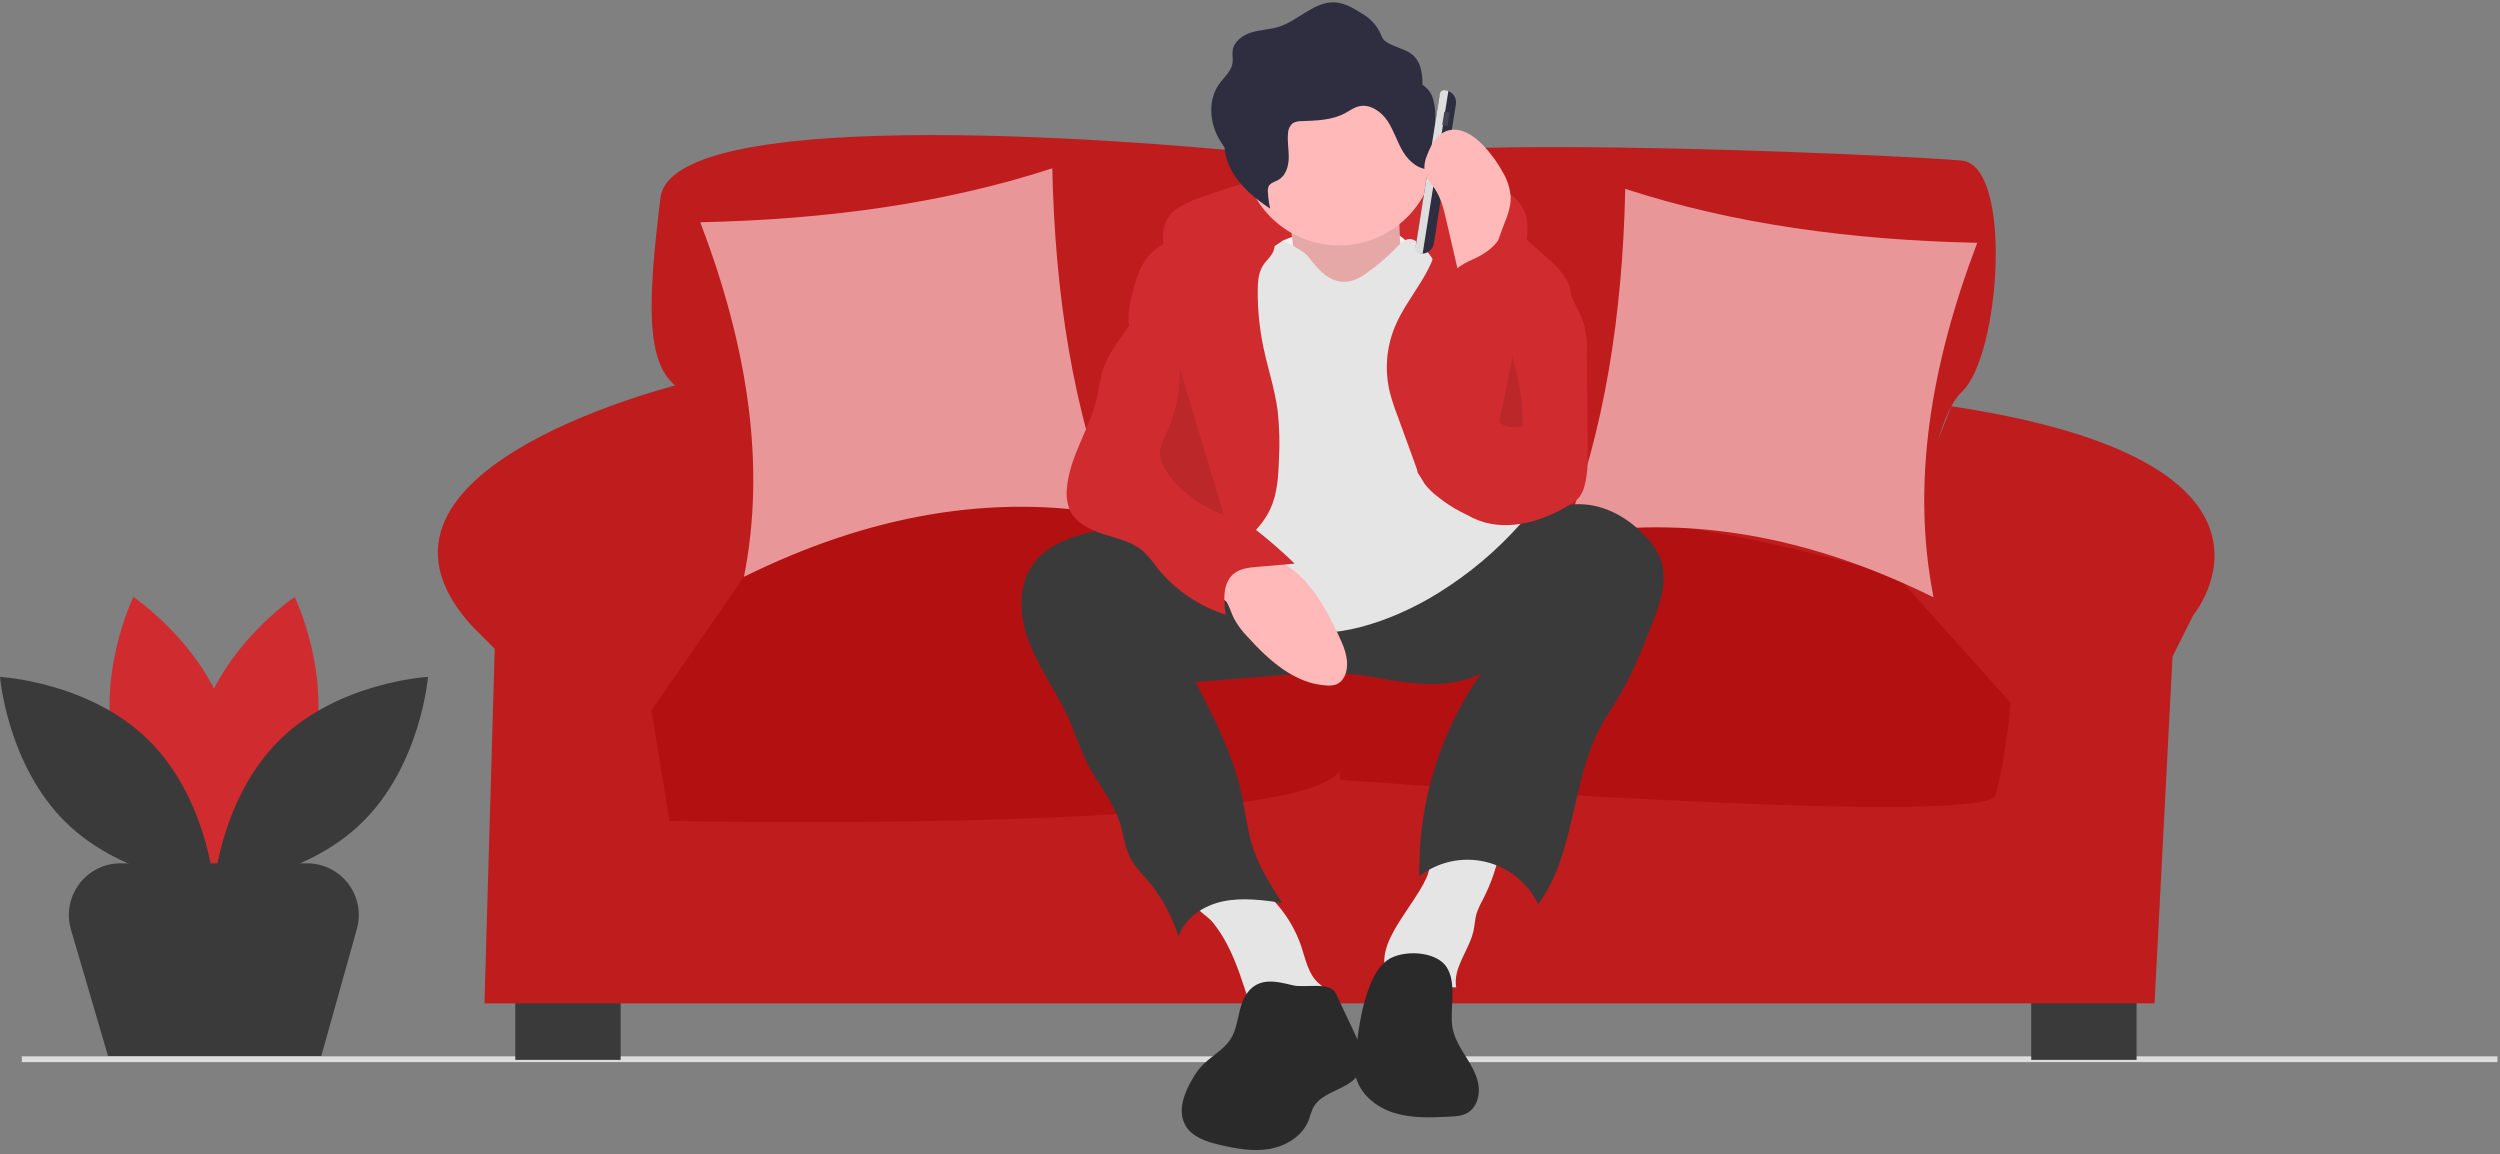
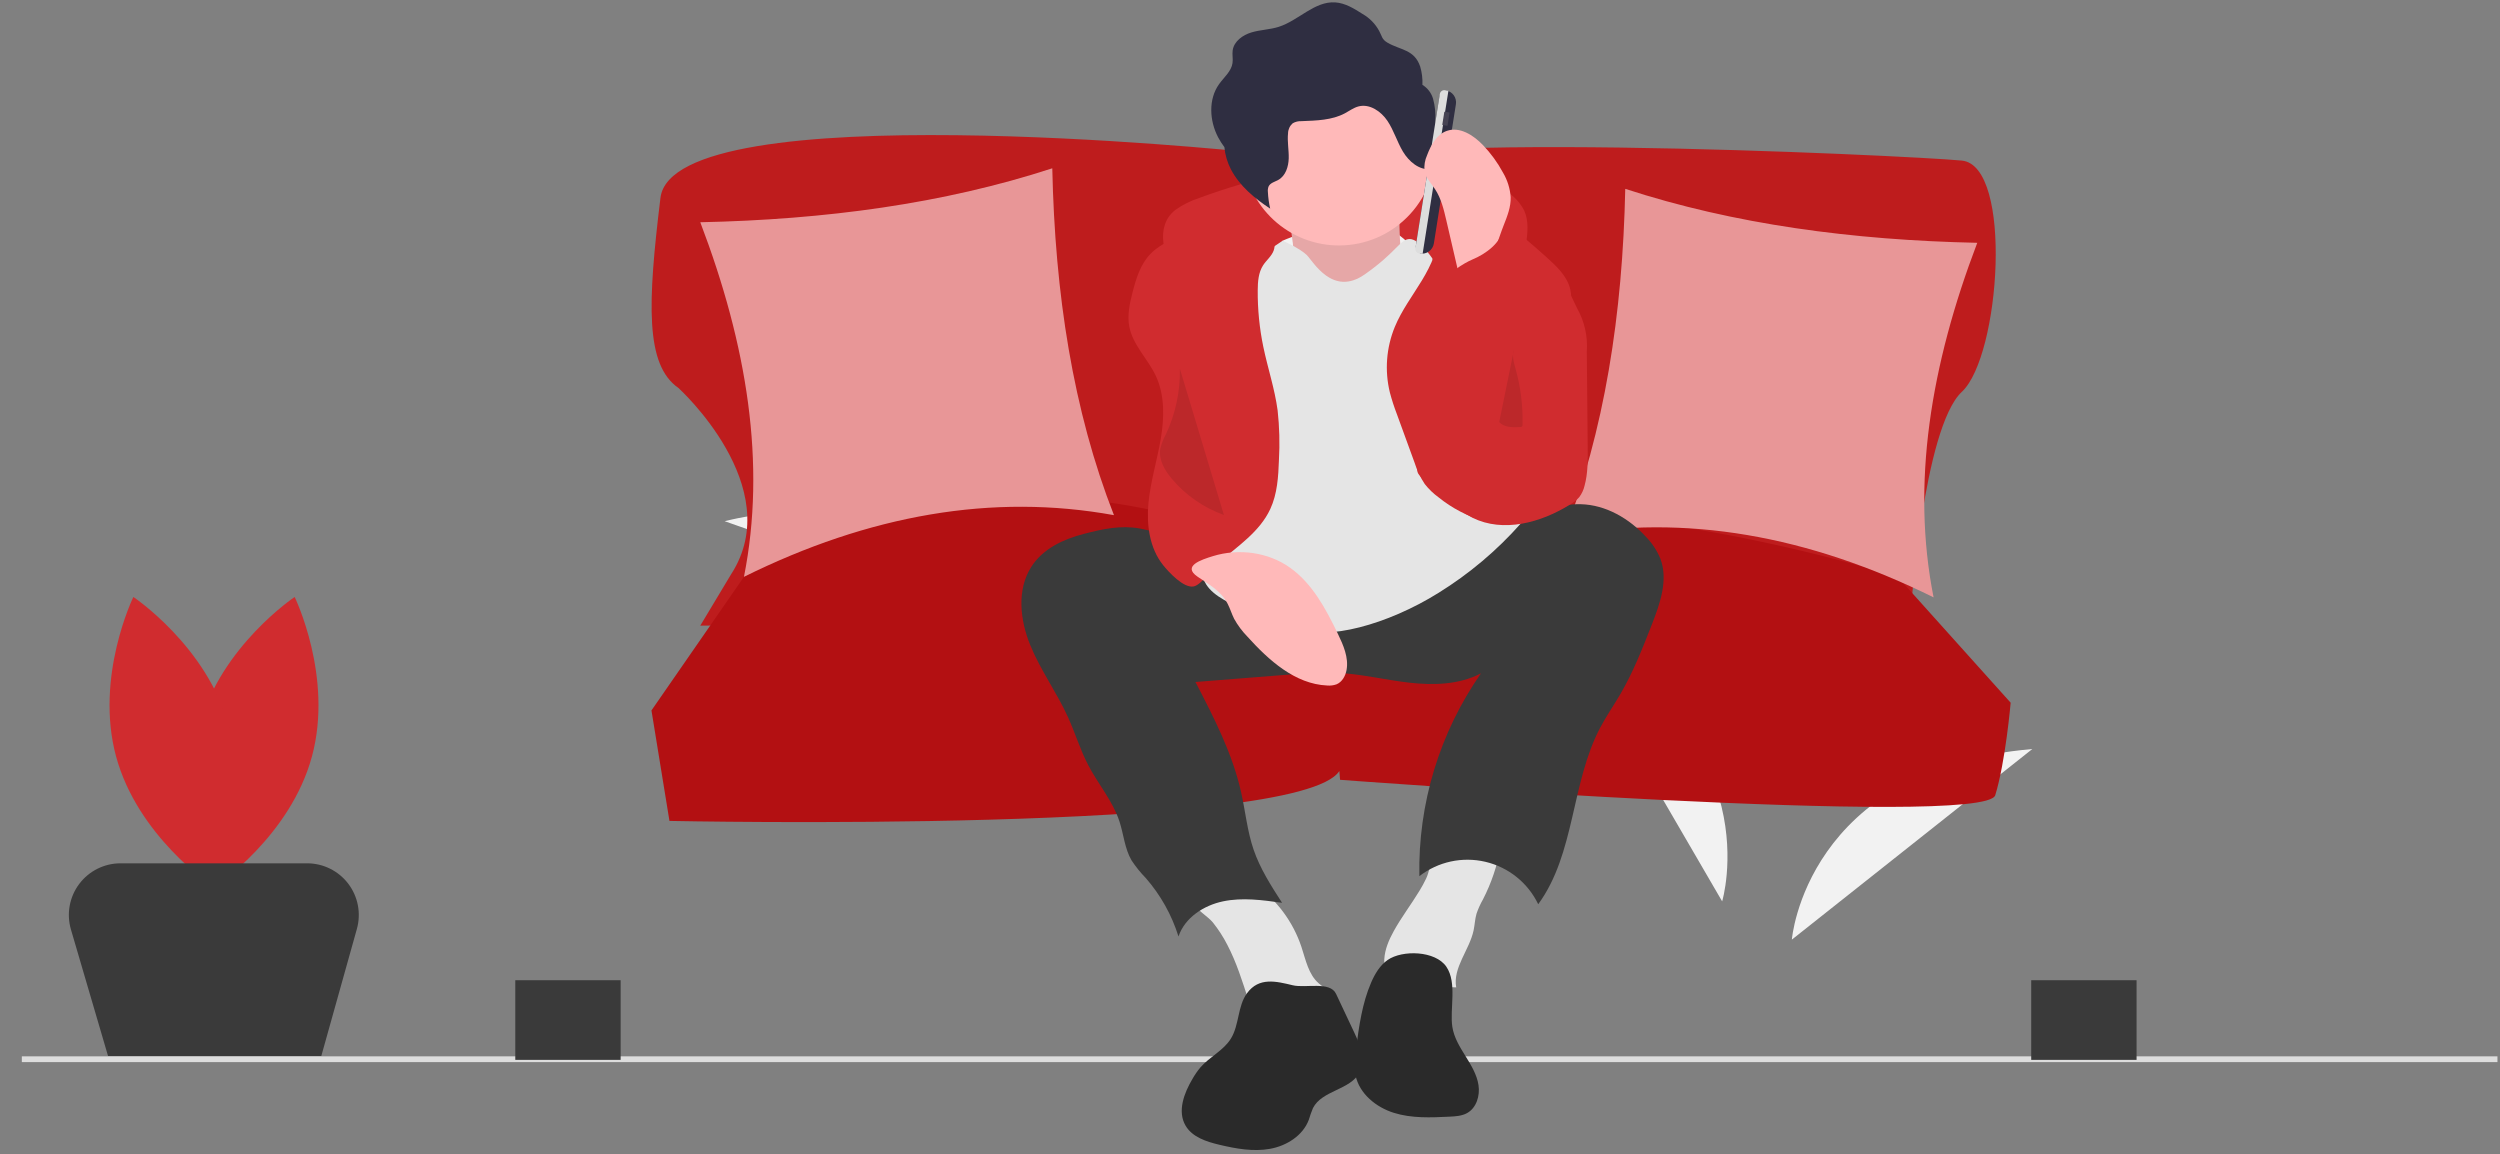
<svg xmlns="http://www.w3.org/2000/svg" width="470" height="217" viewBox="0 0 470 217">
  <rect x="0" y="0" width="470" height="217" fill="#808080" stroke="none" />
  <g fill="none" fill-rule="evenodd">
    <circle cx="154.463" cy="36.542" r="8.117" fill="#F2F2F2" fill-rule="nonzero" />
    <path fill="#F2F2F2" fill-rule="nonzero" d="M182.383 108.777C182.383 108.777 169.759 91.293 189.86 70.96L182.383 108.777zM172.6 110.793C172.6 110.793 163.972 91.029 136.24 97.987L172.6 110.793zM336.867 176.651C336.867 176.651 339.447 144.483 382.076 140.818L336.867 176.651zM323.765 169.456C323.765 169.456 333.109 138.567 294.762 119.59L323.765 169.456z" />
    <path fill="#D02C2F" d="M58.651,142.196 C54.602,157.163 40.734,166.433 40.734,166.433 C40.734,166.433 33.43,151.436 37.479,136.468 C41.528,121.501 55.396,112.231 55.396,112.231 C55.396,112.231 62.7,127.229 58.651,142.196 Z" />
    <path fill="#D02C2F" d="M21.817,142.196 C25.866,157.163 39.735,166.433 39.735,166.433 C39.735,166.433 47.039,151.436 42.99,136.468 C38.941,121.501 25.072,112.231 25.072,112.231 C25.072,112.231 17.768,127.229 21.817,142.196 Z" />
-     <path fill="#3A3A3A" fill-rule="nonzero" d="M27.767 138.979C38.877 149.795 40.234 166.421 40.234 166.421 40.234 166.421 23.578 165.511 12.467 154.696 1.357 143.88 0 127.254 0 127.254 0 127.254 16.656 128.164 27.767 138.979zM52.702 138.979C41.591 149.795 40.234 166.421 40.234 166.421 40.234 166.421 56.891 165.511 68.001 154.696 79.111 143.88 80.468 127.254 80.468 127.254 80.468 127.254 63.812 128.164 52.702 138.979z" />
    <rect width="465.416" height="1.082" x="4.104" y="198.593" fill="#DDD" fill-rule="nonzero" />
    <path fill="#BE1C1D" d="M249.757,32.364 C249.757,32.364 244.927,27.533 233.817,28.499 C233.817,28.499 126.581,17.39 124.166,37.194 C121.751,56.999 121.268,68.592 127.547,72.939 C127.547,72.939 148.077,91.536 137.45,107.96 L131.653,117.621 L359.166,115.689 C359.166,115.689 361.581,80.427 368.827,73.664 C376.073,66.901 378.488,31.156 368.827,30.19 C359.166,29.224 247.1,23.911 249.757,32.364 Z" />
    <rect width="19.805" height="14.974" x="96.874" y="184.281" fill="#3A3A3A" fill-rule="nonzero" />
    <rect width="19.805" height="14.974" x="381.869" y="184.281" fill="#3A3A3A" fill-rule="nonzero" />
-     <path fill="#BE1C1D" d="M129.721,71.732 C129.721,71.732 61.612,87.672 88.663,117.621 L93.01,121.968 L91.078,188.628 L405.055,188.628 L408.436,123.417 L412.301,115.689 C412.301,115.689 436.365,86.827 366.851,76.381 L354.336,107.96 L142.763,106.511 C142.763,106.511 141.314,70.766 129.721,71.732 Z" />
    <path fill="#B31012" d="M356.751,108.443 C356.751,108.443 273.787,81.876 248.851,108.443 L248.919,109.294 C248.838,108.899 248.791,108.684 248.791,108.684 C248.791,108.684 198.796,74.63 139.865,108.443 L122.475,133.561 L125.857,154.332 C125.857,154.332 244.194,156.849 251.797,144.949 L251.931,146.603 C251.931,146.603 373.174,155.781 375.107,149.502 C377.039,143.222 378.005,132.112 378.005,132.112 L356.751,108.443 Z" />
    <path fill="#E89697" d="M131.653 41.783C155.131 41.284 177.387 38.304 197.83 31.639 198.327 55.154 201.708 77.146 209.423 96.85 186.568 92.697 163.372 96.807 139.865 108.443 144.087 87.186 140.437 64.84 131.653 41.783zM371.725 45.647C348.248 45.148 325.991 42.169 305.548 35.504 305.051 59.018 301.67 81.011 293.955 100.714 316.81 96.561 340.007 100.671 363.514 112.307 359.292 91.051 362.942 68.704 371.725 45.647z" />
    <path fill="#D02C2F" d="M220.954,39.476 C222.322,38.503 223.831,37.746 225.429,37.232 C235.56,33.463 246.175,31.152 256.956,30.369 C266.331,29.705 276.491,30.494 283.813,36.386 C284.952,37.222 285.884,38.308 286.538,39.56 C287.459,41.548 287.18,43.858 286.881,46.029 C286.814,46.871 286.602,47.695 286.254,48.464 C285.269,50.34 282.843,50.997 280.736,50.772 C278.629,50.547 276.652,49.656 274.573,49.243 C273.287,49.018 271.986,48.886 270.681,48.846 L257.646,48.141 C249.541,47.702 241.329,47.27 233.378,48.906 C230.93,49.346 228.565,50.161 226.366,51.322 C224.55,52.342 223.327,53.805 221.642,51.922 C218.682,48.613 217.043,42.532 220.954,39.476 Z" />
    <path fill="#F2F2F2" fill-rule="nonzero" d="M241.153,45.241 C241.153,45.241 258.685,37.381 265.335,46.45 C271.985,55.518 261.708,51.891 261.708,51.891 L250.221,55.518 L237.525,53.1 L241.153,45.241 Z" />
    <path fill="#FFB9B9" fill-rule="nonzero" d="M242.06,39.497 C242.06,39.497 244.478,50.984 242.664,54.007 C240.851,57.029 252.942,61.261 252.942,61.261 L264.428,56.425 C264.428,56.425 261.406,37.684 264.428,34.056 L242.06,39.497 Z" />
    <path fill="#000" fill-rule="nonzero" d="M242.06,39.497 C242.06,39.497 244.478,50.984 242.664,54.007 C240.851,57.029 252.942,61.261 252.942,61.261 L264.428,56.425 C264.428,56.425 261.406,37.684 264.428,34.056 L242.06,39.497 Z" opacity=".1" />
    <path fill="#E5E5E5" fill-rule="nonzero" d="M230.731 177.616C232.461 180.932 233.582 184.525 234.726 188.085 234.761 188.326 234.896 188.54 235.098 188.674 235.3 188.809 235.55 188.851 235.784 188.789L246.538 188.777C247.865 188.776 249.645 188.35 249.632 187.023 249.622 186.09 248.669 185.509 247.96 184.904 245.991 183.224 245.479 180.454 244.663 177.998 243.079 173.267 240.025 169.166 235.947 166.291 235.395 165.86 234.761 165.546 234.083 165.37 233.402 165.271 232.707 165.309 232.04 165.481 230.153 165.862 223.103 167.165 224.435 169.911 225.008 171.093 227.133 172.324 228.024 173.428 229.062 174.731 229.969 176.134 230.731 177.616L230.731 177.616zM268.125 165.144C267.746 165.941 267.324 166.717 266.861 167.468 265.303 170.037 263.465 172.434 262.014 175.066 261.109 176.707 260.347 178.481 260.247 180.353 260.147 182.224 260.806 184.216 262.299 185.349 263.861 186.534 266.001 186.589 267.941 186.313 269.881 186.037 271.81 185.481 273.764 185.627 273.105 181.899 276.249 178.617 277.036 174.914 277.256 173.874 277.289 172.795 277.585 171.774 277.904 170.84 278.311 169.939 278.802 169.083 280.368 166.033 281.475 162.77 282.086 159.397 282.16 158.988 272.528 158.921 271.624 159.116 268.804 159.726 269.217 162.806 268.125 165.144z" />
    <path fill="#3A3A3A" fill-rule="nonzero" d="M193.879,106.572 C191.129,110.875 191.763,116.578 193.694,121.306 C195.626,126.034 198.7,130.213 200.804,134.867 C202.145,137.834 203.085,140.979 204.596,143.864 C206.466,147.435 209.197,150.583 210.452,154.415 C211.252,156.857 211.436,159.534 212.732,161.753 C213.515,162.939 214.409,164.048 215.402,165.066 C218.193,168.263 220.289,172.007 221.556,176.058 C222.74,172.53 226.287,170.216 229.93,169.453 C233.573,168.69 237.348,169.209 241.033,169.729 C238.977,166.544 236.901,163.319 235.676,159.732 C234.491,156.263 234.141,152.572 233.343,148.994 C231.706,141.656 228.208,134.888 224.746,128.215 L242.542,126.803 C245.447,126.511 248.367,126.403 251.286,126.479 C255.879,126.695 260.379,127.821 264.948,128.342 C269.517,128.862 274.35,128.726 278.422,126.589 C270.636,137.76 266.581,151.107 266.837,164.722 C270.361,161.991 274.931,160.999 279.271,162.023 C283.61,163.047 287.254,165.977 289.186,169.996 C296.16,160.465 295.331,147.198 300.857,136.761 C301.994,134.615 303.386,132.616 304.613,130.52 C307.039,126.374 308.798,121.88 310.547,117.407 C312.093,113.453 313.65,109.053 312.167,105.075 C311.552,103.566 310.655,102.187 309.525,101.013 C306.337,97.497 301.899,94.897 297.154,94.789 C289.87,94.622 283.853,100.021 277.464,103.522 C269.938,107.646 261.158,109.285 252.598,108.679 C243.821,108.058 235.439,105.185 227.078,102.655 C222.895,101.33 218.643,100.234 214.341,99.369 C210.756,98.697 207.341,99.442 203.807,100.359 C199.96,101.357 196.093,103.107 193.879,106.572 Z" />
    <path fill="#FFB9B9" fill-rule="nonzero" d="M269.869,28.011 C269.861,38.024 261.746,46.139 251.733,46.147 C250.652,46.149 249.573,46.052 248.51,45.857 C239.066,44.152 232.585,35.384 233.726,25.855 C234.866,16.326 243.233,9.335 252.813,9.906 C262.393,10.478 269.87,18.414 269.869,28.011 L269.869,28.011 Z" />
    <path fill="#E5E5E5" fill-rule="nonzero" d="M241.153,45.241 C241.153,45.241 244.478,46.752 245.687,47.961 C246.896,49.17 250.523,55.82 256.569,51.588 C262.615,47.357 263.219,44.938 265.033,44.938 C266.847,44.938 269.265,48.566 269.265,48.566 L285.89,98.442 C281.409,103.499 276.216,107.878 270.474,111.44 C260.801,117.485 249.314,120.508 243.873,118.09 C238.432,115.672 228.155,113.858 226.341,109.021 C224.527,104.185 221.505,89.676 221.505,89.676 L229.968,52.798 L241.153,45.241 Z" />
    <path fill="#D02C2F" d="M238.819 95.684C240.137 92.837 240.328 89.614 240.44 86.479 240.617 83.374 240.535 80.259 240.194 77.167 239.658 73.123 238.341 69.227 237.509 65.234 236.78 61.731 236.426 58.161 236.452 54.583 236.464 52.951 236.582 51.232 237.472 49.863 238.093 48.908 239.063 48.169 239.451 47.098 240.212 44.998 238.333 42.8 236.274 41.935 233.824 40.906 231.025 40.975 228.448 41.621 225.871 42.266 223.467 43.453 221.086 44.632 219.367 45.484 217.61 46.361 216.277 47.741 214.4 49.683 213.575 52.388 212.908 55.005 212.375 57.1 211.901 59.284 212.307 61.407 212.966 64.854 215.776 67.447 217.274 70.621 219.014 74.307 218.897 78.603 218.205 82.619 217.513 86.636 216.285 90.563 215.906 94.621 215.527 98.679 216.109 103.042 218.651 106.227 219.687 107.525 222.498 110.602 224.395 110.254 225.885 109.98 228.045 106.7 229.245 105.66 232.713 102.657 236.827 99.985 238.819 95.684zM270.493 43.269C270.546 46.641 269.06 49.846 267.312 52.73 265.564 55.613 263.511 58.341 262.223 61.457 260.622 65.359 260.295 69.666 261.289 73.764 261.658 75.16 262.103 76.535 262.623 77.882L265.935 86.968C266.381 88.396 267.027 89.754 267.856 91.001 268.605 91.955 269.483 92.8 270.466 93.512 272.982 95.544 275.878 97.054 278.983 97.955 282.1 98.779 285.51 98.727 288.454 97.415 288.774 85.098 290.753 72.88 294.337 61.092 295 58.916 295.724 56.625 295.213 54.408 294.64 51.926 292.646 50.062 290.75 48.359 284.953 43.153 278.578 37.684 270.817 36.983 266.326 36.576 270.455 40.831 270.493 43.269z" />
    <path fill="#FFB9B9" fill-rule="nonzero" d="M230.819,113.558 C231.279,114.458 231.565,115.438 232.02,116.341 C232.691,117.551 233.52,118.667 234.487,119.658 C238.529,124.14 243.47,128.605 249.5,128.875 C250.099,128.931 250.703,128.855 251.269,128.653 C252.324,128.214 252.947,127.084 253.152,125.96 C253.58,123.619 252.546,121.283 251.512,119.139 C249.269,114.494 246.745,109.731 242.546,106.736 C238.407,103.782 232.861,103.065 228.034,104.552 C225.846,105.226 222.22,106.403 225.115,108.398 C227.312,109.912 229.545,111.064 230.819,113.558 Z" />
    <path fill="#2A2A2A" fill-rule="nonzero" d="M234.446,186.717 C232.644,189.166 233.005,192.667 231.409,195.255 C230.025,197.499 227.417,198.675 225.686,200.663 C225.133,201.323 224.641,202.032 224.214,202.78 C222.608,205.469 221.303,208.916 222.885,211.62 C224.157,213.796 226.831,214.646 229.283,215.225 C232.383,215.958 235.604,216.544 238.739,215.984 C241.875,215.425 244.939,213.505 246.057,210.522 C246.277,209.772 246.538,209.035 246.84,208.314 C248.539,204.968 253.87,204.932 255.609,201.607 C256.826,199.28 255.707,196.467 254.589,194.091 L251.173,186.834 C250.039,184.426 245.444,185.811 243.048,185.233 C239.924,184.481 236.694,183.652 234.446,186.717 Z" />
    <path fill="#2A2A2A" fill-rule="nonzero" d="M260.868,180.482 C259.418,181.498 258.481,183.092 257.777,184.716 C256.086,188.617 255.506,192.892 254.942,197.106 C254.716,198.794 254.492,200.521 254.844,202.187 C255.573,205.628 258.691,208.162 262.047,209.214 C265.403,210.266 269.003,210.104 272.516,209.932 C273.644,209.877 274.817,209.809 275.807,209.264 C277.572,208.29 278.262,206.002 277.959,204.009 C277.656,202.015 276.568,200.242 275.502,198.531 C274.436,196.819 273.346,195.047 273.04,193.054 C272.527,189.702 273.976,184.781 271.917,181.748 C269.853,178.709 263.622,178.552 260.868,180.482 Z" />
    <path fill="#2F2E41" fill-rule="nonzero" d="M269.413,18.559 C269.09,17.474 268.38,16.546 267.416,15.953 C267.466,14.791 267.324,13.629 266.995,12.513 C265.897,9.266 263.295,9.452 260.84,8.017 C259.774,7.394 259.84,6.843 259.286,5.82 C258.559,4.479 257.471,3.369 256.145,2.615 C254.57,1.612 252.907,0.578 251.044,0.451 C247.128,0.185 244.126,3.868 240.383,5.05 C238.734,5.571 236.961,5.592 235.303,6.085 C233.644,6.577 231.99,7.753 231.743,9.465 C231.629,10.256 231.83,11.067 231.714,11.857 C231.484,13.428 230.106,14.528 229.184,15.819 C227.144,18.676 227.377,22.712 229.009,25.82 C229.352,26.463 229.746,27.079 230.185,27.661 C230.321,29.13 230.743,30.558 231.427,31.866 C233.058,34.974 235.865,37.297 238.797,39.226 C238.557,38.195 238.412,37.145 238.363,36.088 C238.321,35.735 238.367,35.378 238.496,35.048 C238.823,34.365 239.685,34.183 240.343,33.81 C241.706,33.035 242.24,31.321 242.28,29.755 C242.319,28.188 241.987,26.618 242.151,25.06 C242.164,24.335 242.483,23.649 243.03,23.173 C243.532,22.886 244.107,22.749 244.685,22.778 C247.477,22.664 250.394,22.613 252.857,21.292 C253.697,20.842 254.478,20.246 255.401,20.006 C257.494,19.46 259.633,20.927 260.839,22.722 C262.045,24.517 262.647,26.654 263.759,28.509 C264.872,30.363 266.795,32.017 268.947,31.798 C269.192,31.798 269.425,31.694 269.589,31.512 C269.682,31.345 269.723,31.154 269.708,30.964 L269.828,22.739 C269.928,21.332 269.787,19.919 269.413,18.559 L269.413,18.559 Z" />
-     <path fill="#D02C2F" d="M212.016,61.582 C210.285,64.135 208.29,66.59 207.339,69.524 C206.78,71.248 206.606,73.071 206.202,74.838 C204.853,80.723 200.959,85.951 200.567,91.976 C200.43,93.315 200.627,94.667 201.139,95.911 C202.257,98.341 204.931,99.622 207.481,100.428 C210.032,101.233 212.771,101.814 214.807,103.549 C215.832,104.531 216.761,105.609 217.583,106.767 C220.904,110.898 225.372,113.955 230.426,115.555 C230.027,112.804 229.84,109.488 232.039,107.788 C233.229,106.867 234.82,106.703 236.319,106.574 L243.402,105.962 C238.679,101.38 233.472,97.324 227.874,93.865 C225.916,92.655 223.784,91.379 222.889,89.257 C222.33,87.931 222.338,86.446 222.325,85.006 C222.276,79.738 221.83,74.481 220.99,69.28 C220.407,65.669 219.635,62.09 218.752,58.54 C218.504,57.543 217.039,53.073 215.235,54.119 C214.81,54.365 214.413,57.201 214.165,57.789 C213.574,59.121 212.854,60.391 212.016,61.582 L212.016,61.582 Z" />
    <path fill="#000" fill-rule="nonzero" d="M221.818,69.332 C221.898,73.603 220.991,77.834 219.167,81.697 C218.693,82.55 218.343,83.468 218.129,84.421 C217.812,86.453 218.969,88.421 220.291,89.997 C222.899,93.096 226.282,95.45 230.095,96.817" opacity=".1" />
    <path fill="#2F2E41" fill-rule="nonzero" d="M266.95,47.668 L267.377,47.736 C266.599,47.613 266.069,46.883 266.192,46.105 L270.603,18.236 C270.726,17.459 271.456,16.928 272.234,17.051 L271.807,16.984 C272.407,17.078 272.944,17.408 273.301,17.899 C273.658,18.39 273.805,19.003 273.71,19.602 L269.569,45.765 C269.474,46.365 269.145,46.902 268.654,47.259 C268.162,47.616 267.55,47.763 266.95,47.668 L266.95,47.668 Z" />
    <path fill="#DDD" fill-rule="nonzero" d="M269.229,16.755 L269.884,16.755 L269.884,47.822 L269.229,47.822 C269.005,47.822 268.791,47.733 268.633,47.575 C268.475,47.417 268.386,47.203 268.386,46.979 L268.386,17.597 C268.386,17.374 268.475,17.159 268.633,17.001 C268.791,16.844 269.005,16.755 269.229,16.755 L269.229,16.755 Z" transform="rotate(8.995 269.135 32.288)" />
    <rect width="1" height="2.534" x="271.337" y="21" fill="#464353" fill-rule="nonzero" rx=".081" transform="rotate(8.995 271.481 22.267)" />
    <path fill="#FFB9B9" fill-rule="nonzero" d="M282.711,42.308 C283.378,40.628 284.056,38.891 284.01,37.084 C283.895,35.446 283.399,33.858 282.561,32.447 C281.542,30.553 280.269,28.806 278.779,27.256 C277.005,25.41 274.442,23.761 272.022,24.599 C270.101,25.265 269.006,27.265 268.295,29.17 C267.872,30.1 267.705,31.126 267.81,32.143 C268.046,33.454 269.059,34.461 269.793,35.573 C270.944,37.317 271.437,39.4 271.909,41.435 L273.095,46.54 L275.131,55.307 C275.078,55.076 278.913,51.443 279.368,50.67 C280.835,48.178 281.644,44.997 282.711,42.308 Z" />
    <path fill="#D02C2F" d="M293.601,51.935 L296.494,57.951 C297.888,60.425 298.522,63.254 298.318,66.086 L298.489,84.132 C298.512,86.544 298.531,88.992 297.896,91.318 C297.716,92.095 297.376,92.826 296.898,93.464 C296.408,94.014 295.83,94.48 295.188,94.842 C289.713,98.263 282.614,100.207 276.83,97.341 C275.505,96.634 274.245,95.812 273.066,94.884 C270.761,93.177 268.421,91.436 266.697,89.144 C264.892,86.745 273.191,77.617 271.977,74.872 C269.802,69.953 271.006,58.287 267.63,54.101 C267.138,53.492 271.604,54.04 271.586,53.258 C271.55,51.676 275.344,49.389 276.807,48.787 C279.307,47.759 282.185,45.661 282.604,42.991 C287.92,49.962 272.993,71.026 281.382,73.573 C281.65,73.745 281.99,73.755 282.268,73.6 C282.546,73.446 282.717,73.151 282.713,72.833 C283.189,70.841 283.357,68.79 283.706,66.771 C284.345,63.095 285.575,59.547 287.349,56.265 C288.342,54.424 291.559,47.688 293.601,51.935 Z" />
    <path fill="#000" fill-rule="nonzero" d="M284.633,65.733 C284.207,66.879 284.594,68.147 284.922,69.325 C285.874,72.741 286.319,76.279 286.241,79.825 C286.269,79.951 286.232,80.083 286.142,80.175 C286.052,80.267 285.921,80.308 285.794,80.283 C284.399,80.369 282.801,80.378 281.855,79.349" opacity=".1" />
    <path fill="#3A3A3A" fill-rule="nonzero" d="M60.405,198.53 L20.312,198.53 L13.338,174.755 C12.476,171.818 13.049,168.646 14.884,166.195 C16.719,163.745 19.602,162.302 22.663,162.302 L57.736,162.302 C60.776,162.302 63.641,163.725 65.479,166.147 C67.316,168.57 67.914,171.712 67.094,174.64 L60.405,198.53 Z" />
  </g>
</svg>